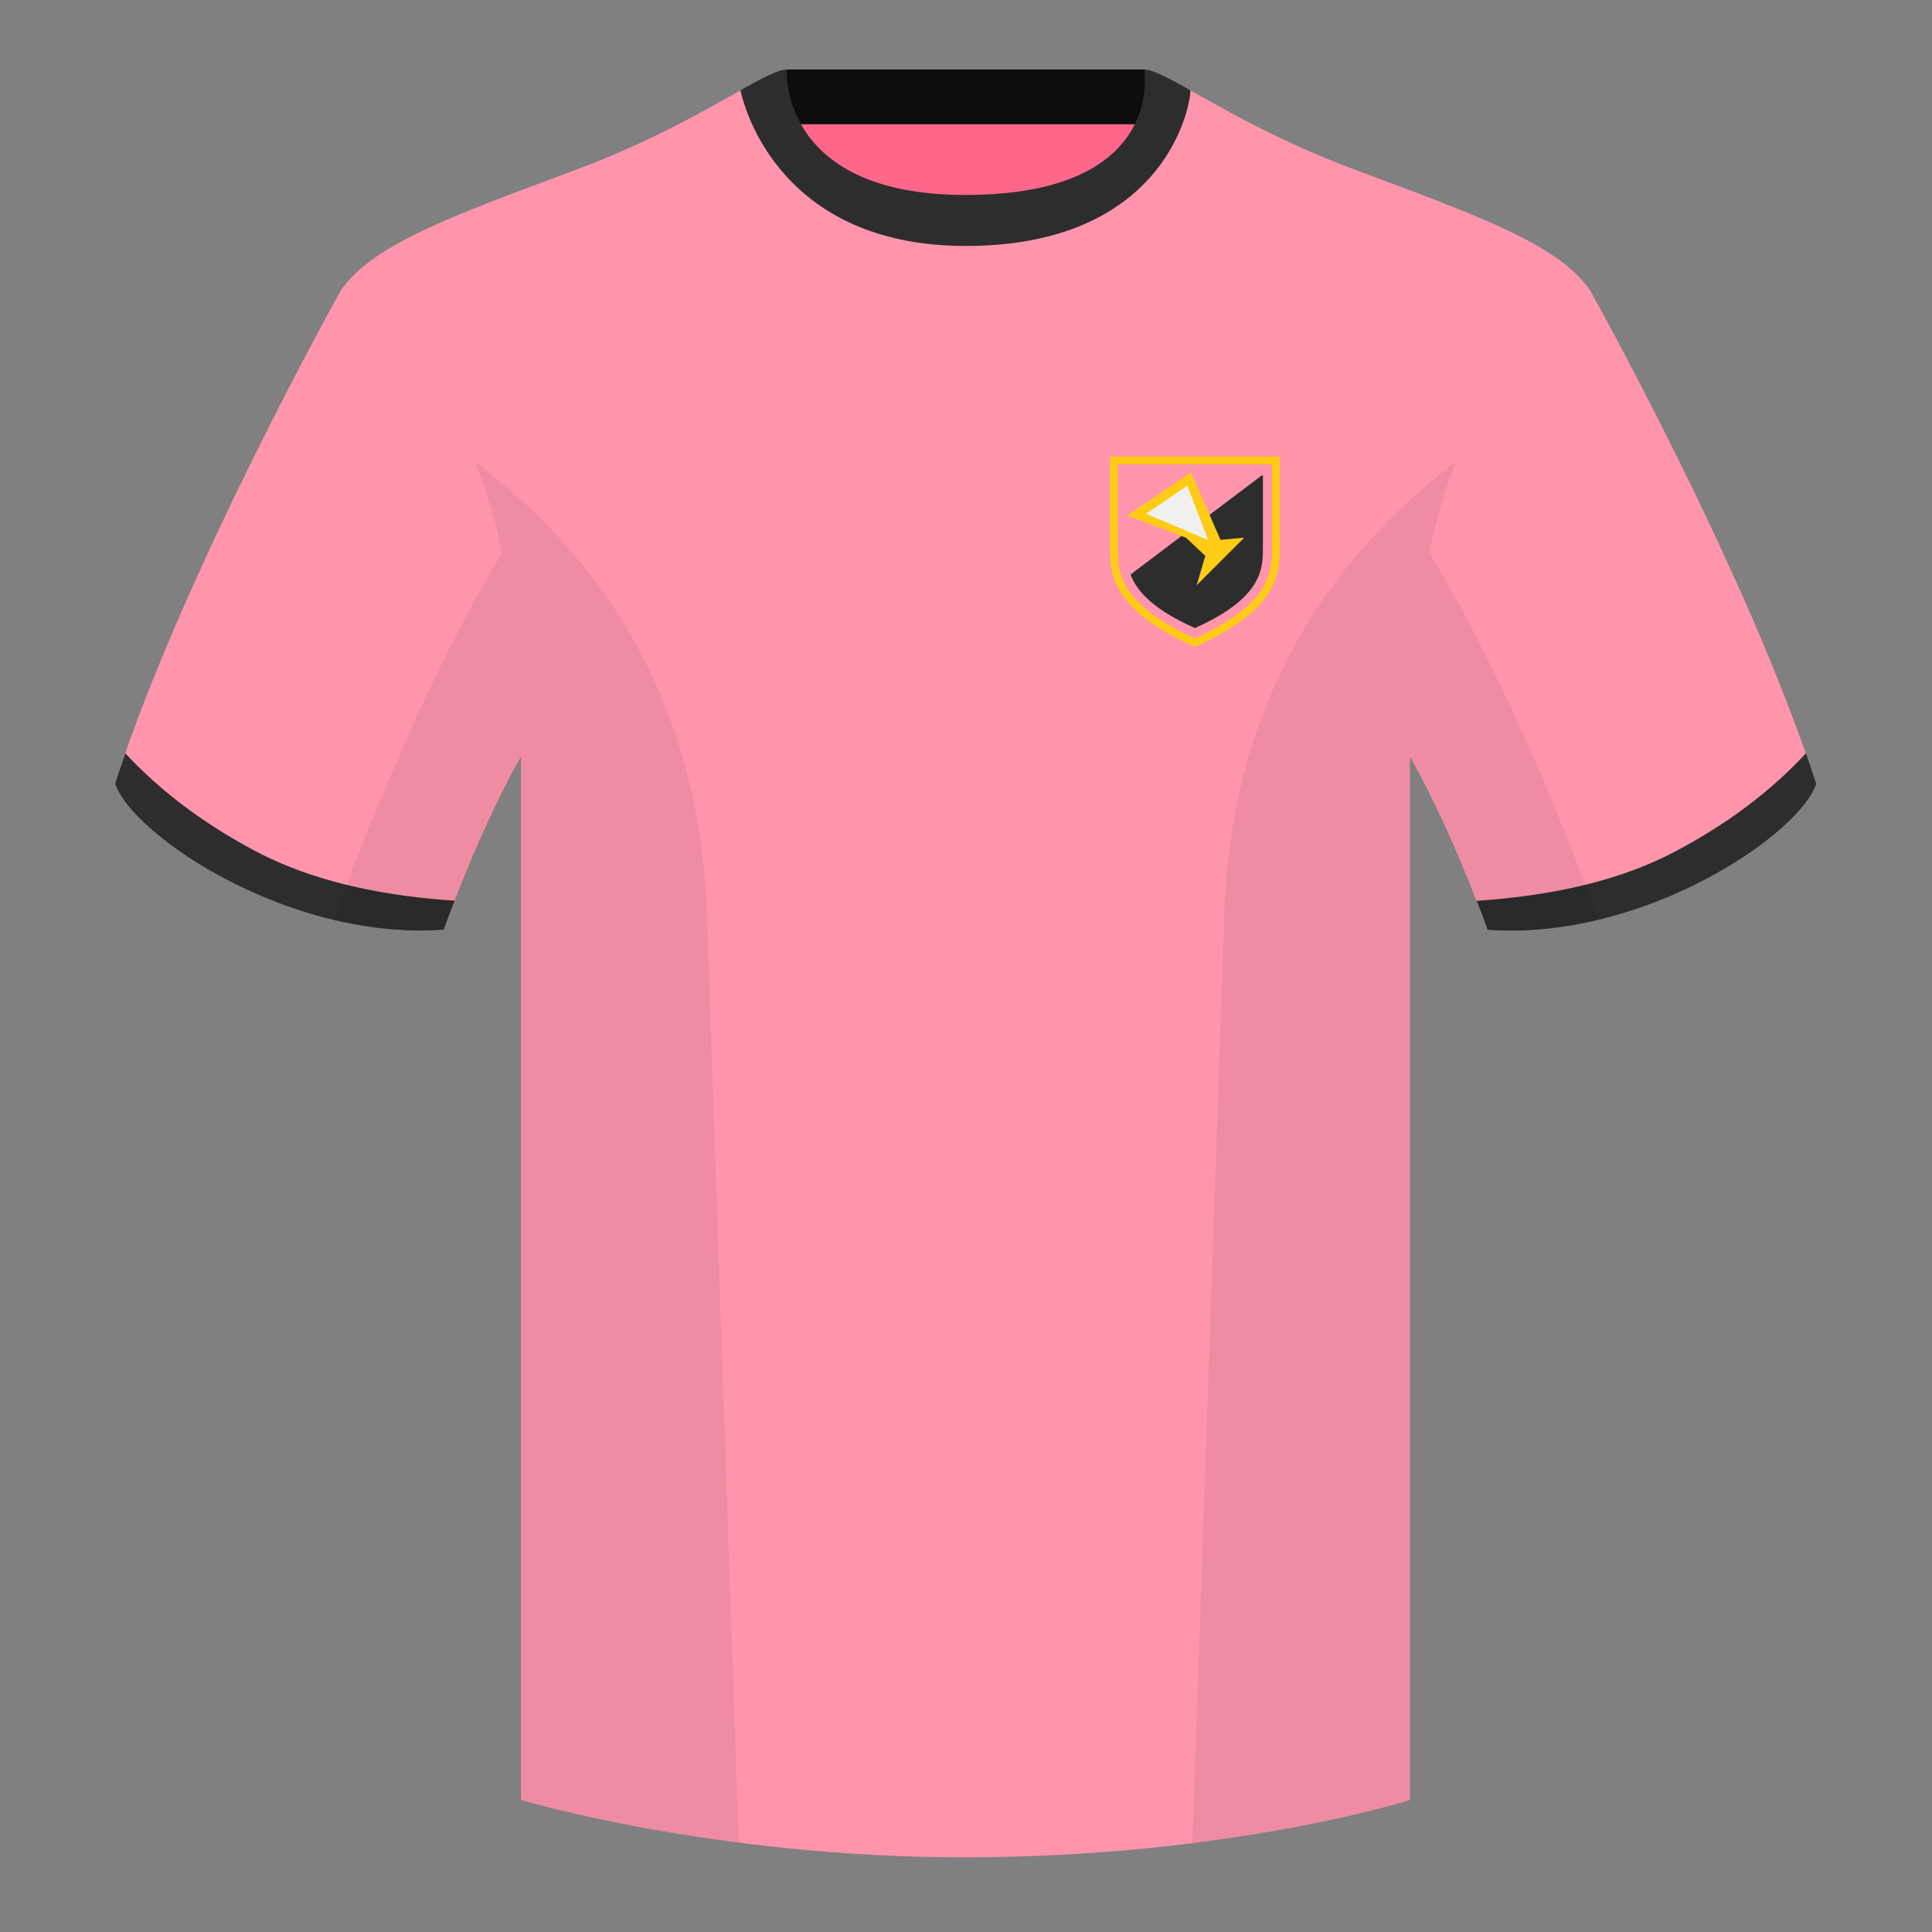
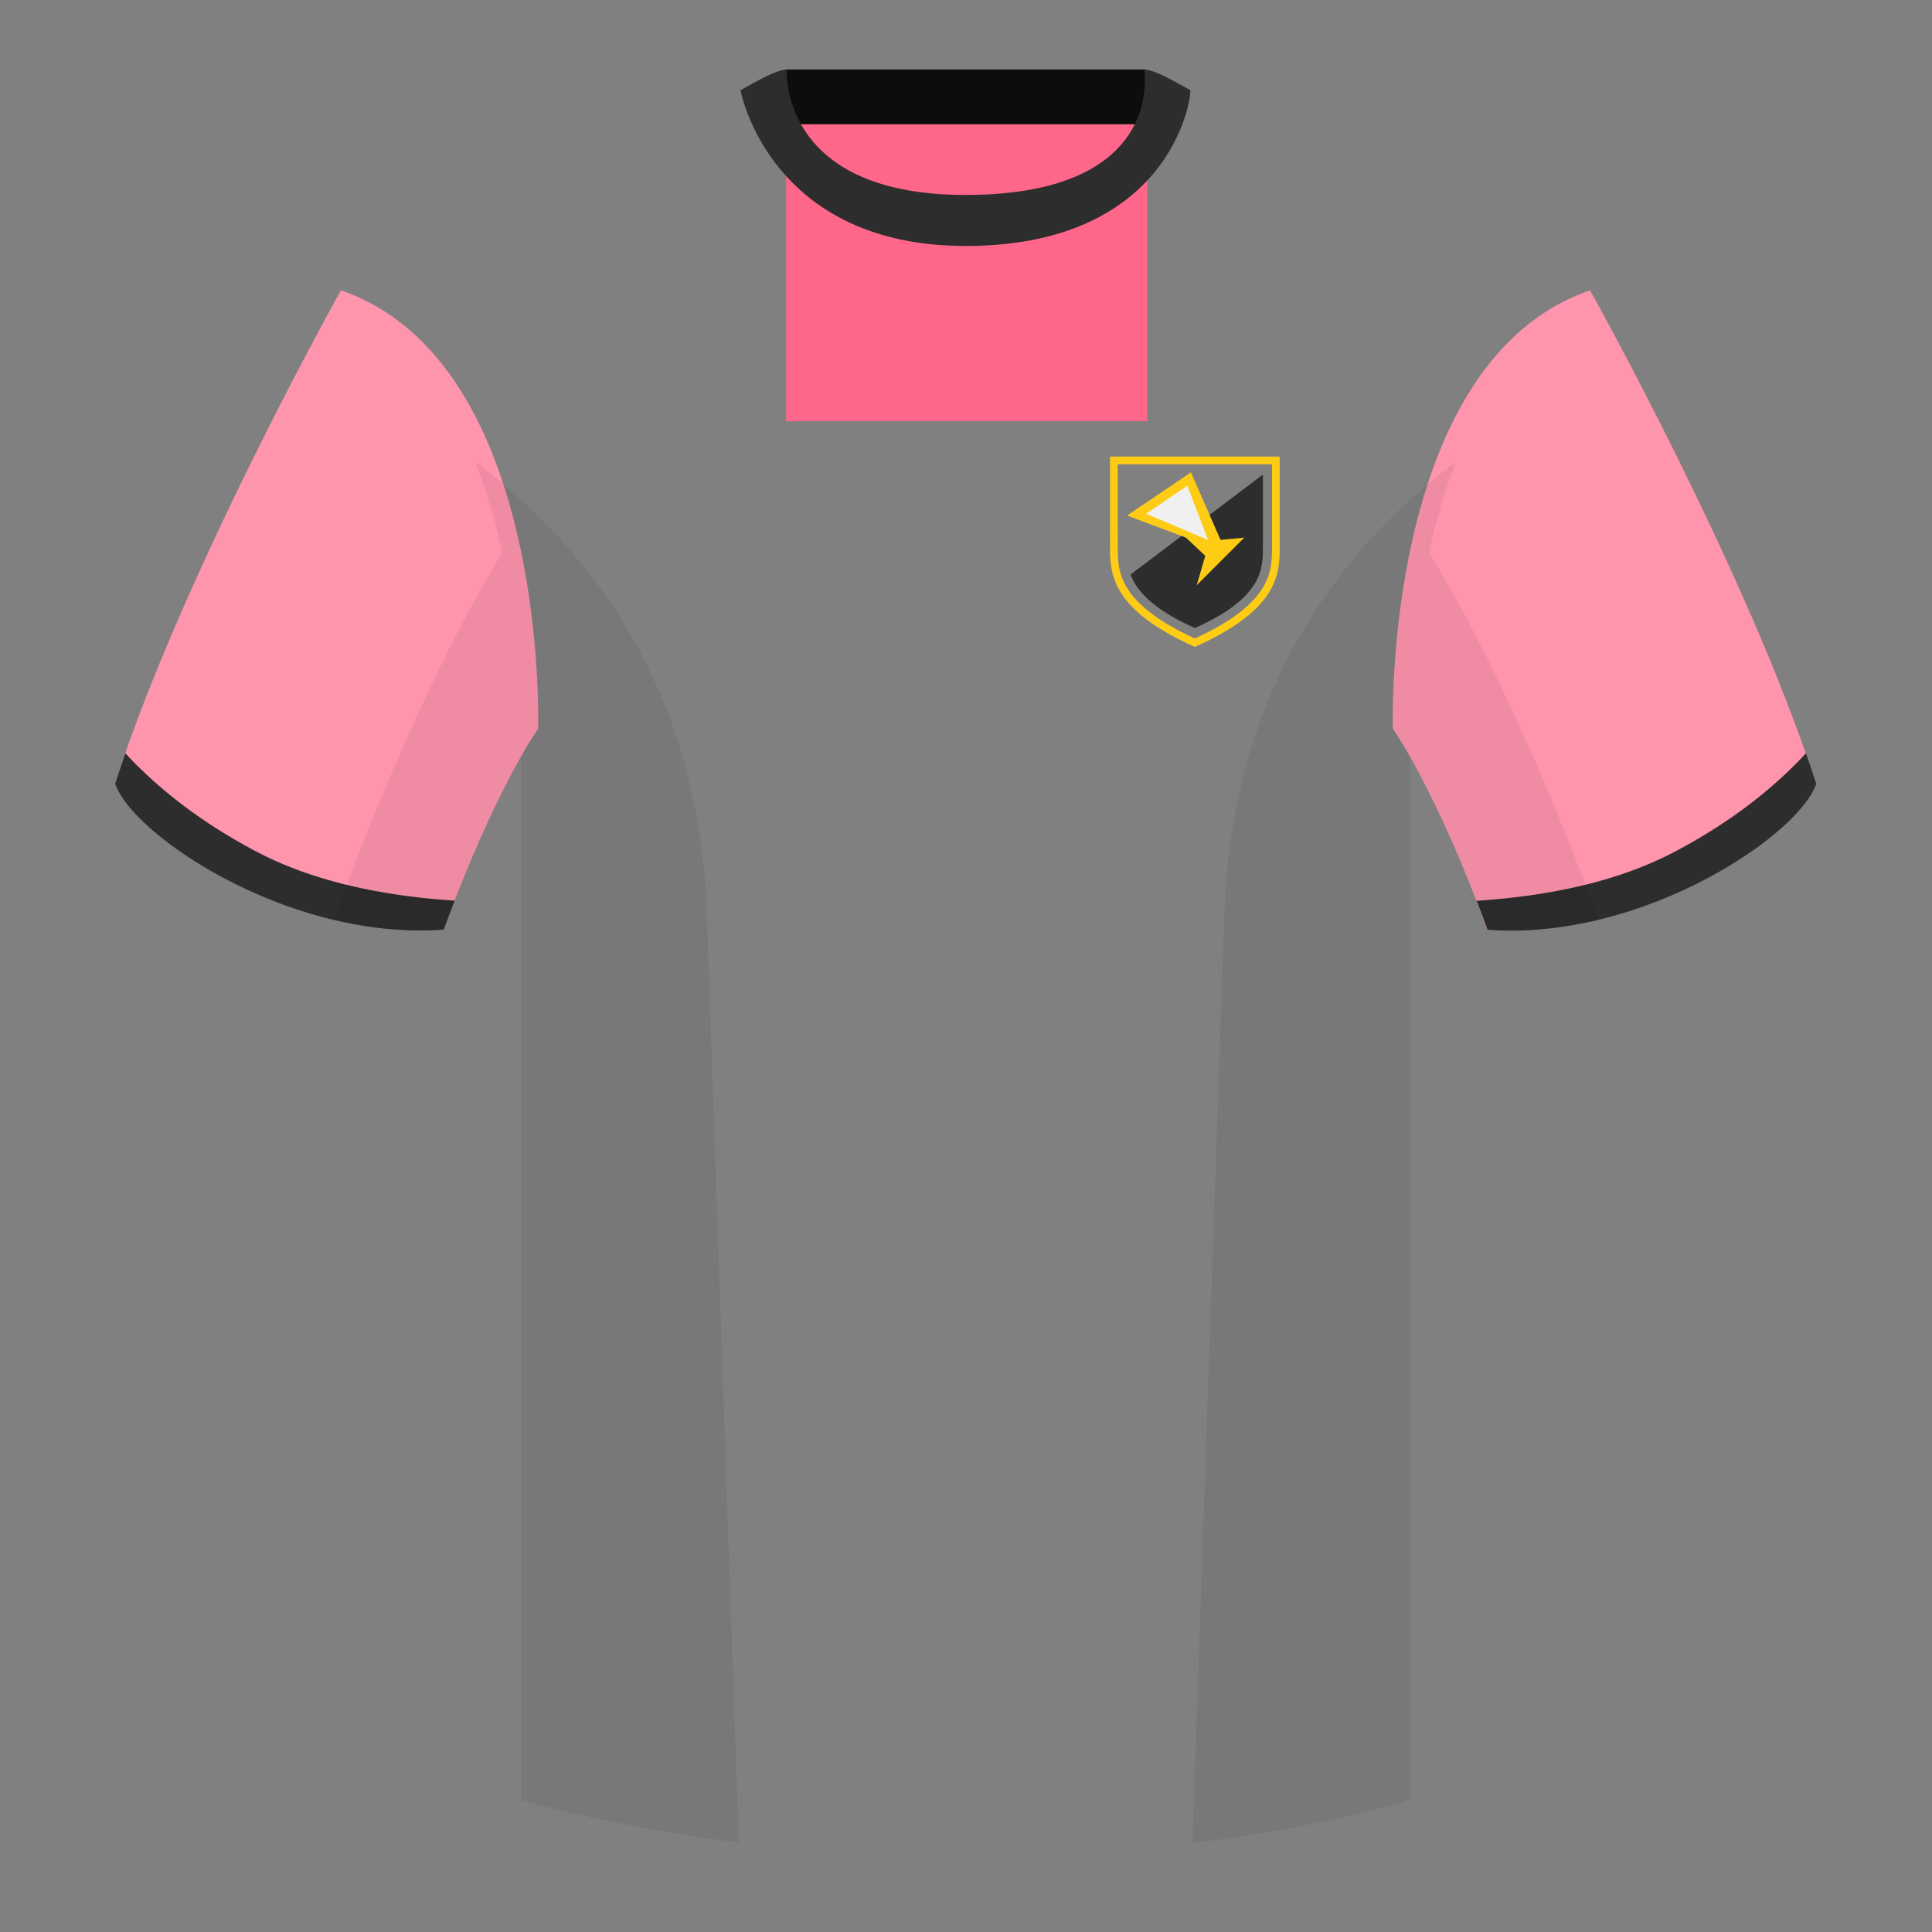
<svg xmlns="http://www.w3.org/2000/svg" width="501" height="501" fill="none">
  <rect width="100%" height="100%" fill="#808080" stroke="none" />
  <path fill="#FE678A" fill-rule="evenodd" d="M203.86 109.22h93.64v-87.3h-93.64v87.3Z" clip-rule="evenodd" />
  <path fill="#0D0D0D" fill-rule="evenodd" d="M203.72 32.22h93.46v-14.2h-93.46v14.2Z" clip-rule="evenodd" />
  <path fill="#FE95AD" fill-rule="evenodd" d="M88.4 75.29s-40.76 72.8-58.55 127.77c4.45 13.37 45.21 40.85 85.23 37.88 13.35-36.4 24.46-52 24.46-52s2.97-95.08-51.14-113.65Zm323.93 0s40.76 72.8 58.54 127.77c-4.44 13.37-45.2 40.85-85.23 37.88-13.34-36.4-24.46-52-24.46-52s-2.96-95.08 51.15-113.65Z" clip-rule="evenodd" />
-   <path fill="#FE95AD" fill-rule="evenodd" d="M250.36 57.73c-50.08 0-47.8-39.47-48.74-39.14-7.51 2.62-24.13 14.94-52.44 25.5-31.87 11.88-52.62 19.31-60.78 31.2 11.12 8.91 46.7 28.97 46.7 120.34v271.14s49.65 14.86 114.88 14.86c68.93 0 115.65-14.86 115.65-14.86V195.63c0-91.37 35.58-111.43 46.7-120.34-8.16-11.89-28.91-19.32-60.78-31.2-28.37-10.58-44.99-22.92-52.48-25.51-.93-.32 4.17 39.15-48.7 39.15Z" clip-rule="evenodd" />
  <path fill="#2D2D2D" fill-rule="evenodd" d="M468.31 195.33c.94 2.66 1.83 5.3 2.67 7.9-4.45 13.37-45.21 40.86-85.23 37.88a434.6 434.6 0 0 0-2.84-7.52c20.8-1.36 38-5.63 51.6-12.84 13.42-7.1 24.7-15.58 33.8-25.42Zm-435.81 0c9.1 9.82 20.36 18.29 33.78 25.39 13.6 7.2 30.82 11.48 51.64 12.84-.94 2.4-1.88 4.9-2.84 7.52-40.02 2.97-80.79-24.51-85.23-37.89.84-2.58 1.72-5.2 2.65-7.86ZM250.43 63.78c51.47 0 58.27-35.9 58.27-40.38-5.77-3.24-9.72-5.35-12-5.35 0 0 5.88 32.5-46.34 32.5-48.52 0-46.33-32.5-46.33-32.5-2.28 0-6.24 2.1-12 5.35 0 0 7.36 40.38 58.4 40.38Z" clip-rule="evenodd" />
  <path fill="#000" fill-opacity=".06" fill-rule="evenodd" d="M414.43 238.35a93.73 93.73 0 0 1-28.8 2.6c-8.2-22.38-15.55-36.9-20-44.76v270.58s-21.1 6.71-55.87 11.11l-.55-.06 8.28-240.7c2.06-59.76 31.08-95.3 60.1-117.44a148.55 148.55 0 0 0-7 23.66c7.35 11.85 24.44 42.07 43.83 94.97a1 1 0 0 1 .01.04ZM191.57 477.82c-34.25-4.4-56.48-11.05-56.48-11.05V196.2c-4.46 7.87-11.81 22.38-20.01 44.74a93.6 93.6 0 0 1-28.51-2.52l.02-.1c19.38-52.85 36.3-83.07 43.61-94.94a148.63 148.63 0 0 0-7-23.7c29 22.15 58.04 57.68 60.1 117.44l8.27 240.7Z" clip-rule="evenodd" />
  <path fill="#2D2D2D" d="m293.17 148.98 34.03-25.7h.3v17.75h-.02v.55c.07 5.63.17 13.36-17.63 21.28-10.89-4.84-15.08-9.62-16.68-13.88Z" />
-   <path fill="#FFCC15" fill-rule="evenodd" d="M331.85 118.4h-44v22.13h.02v.69l-.02 1.31c0 6.88 1.16 15.95 22 25.22 20.84-9.27 22-18.34 22-25.22l-.01-1.31-.01-.69h.02V118.4Zm-2 20.13V120.4h-40v18.13h.04l-.02 2.02v.69c-.05 3.5-.07 7.14 2.34 11.14 2.38 3.93 7.29 8.46 17.64 13.18 10.35-4.72 15.26-9.25 17.64-13.18 2.41-4 2.4-7.65 2.35-11.14l-.01-.7-.02-2h.04Z" clip-rule="evenodd" />
+   <path fill="#FFCC15" fill-rule="evenodd" d="M331.85 118.4h-44v22.13h.02v.69l-.02 1.31c0 6.88 1.16 15.95 22 25.22 20.84-9.27 22-18.34 22-25.22l-.01-1.31-.01-.69h.02V118.4Zm-2 20.13V120.4h-40v18.13h.04l-.02 2.02v.69c-.05 3.5-.07 7.14 2.34 11.14 2.38 3.93 7.29 8.46 17.64 13.18 10.35-4.72 15.26-9.25 17.64-13.18 2.41-4 2.4-7.65 2.35-11.14h.04Z" clip-rule="evenodd" />
  <path fill="#FFCC15" d="m316.5 140-7.67-17.52-16.55 11.21 15.26 5.73 5.01 4.72-2.22 7.6 12.33-12.32-6.17.58Z" />
  <path fill="#F0F0F0" d="m313.27 140.02-16.07-6.8 10.7-7.25 5.38 14.05Z" />
</svg>